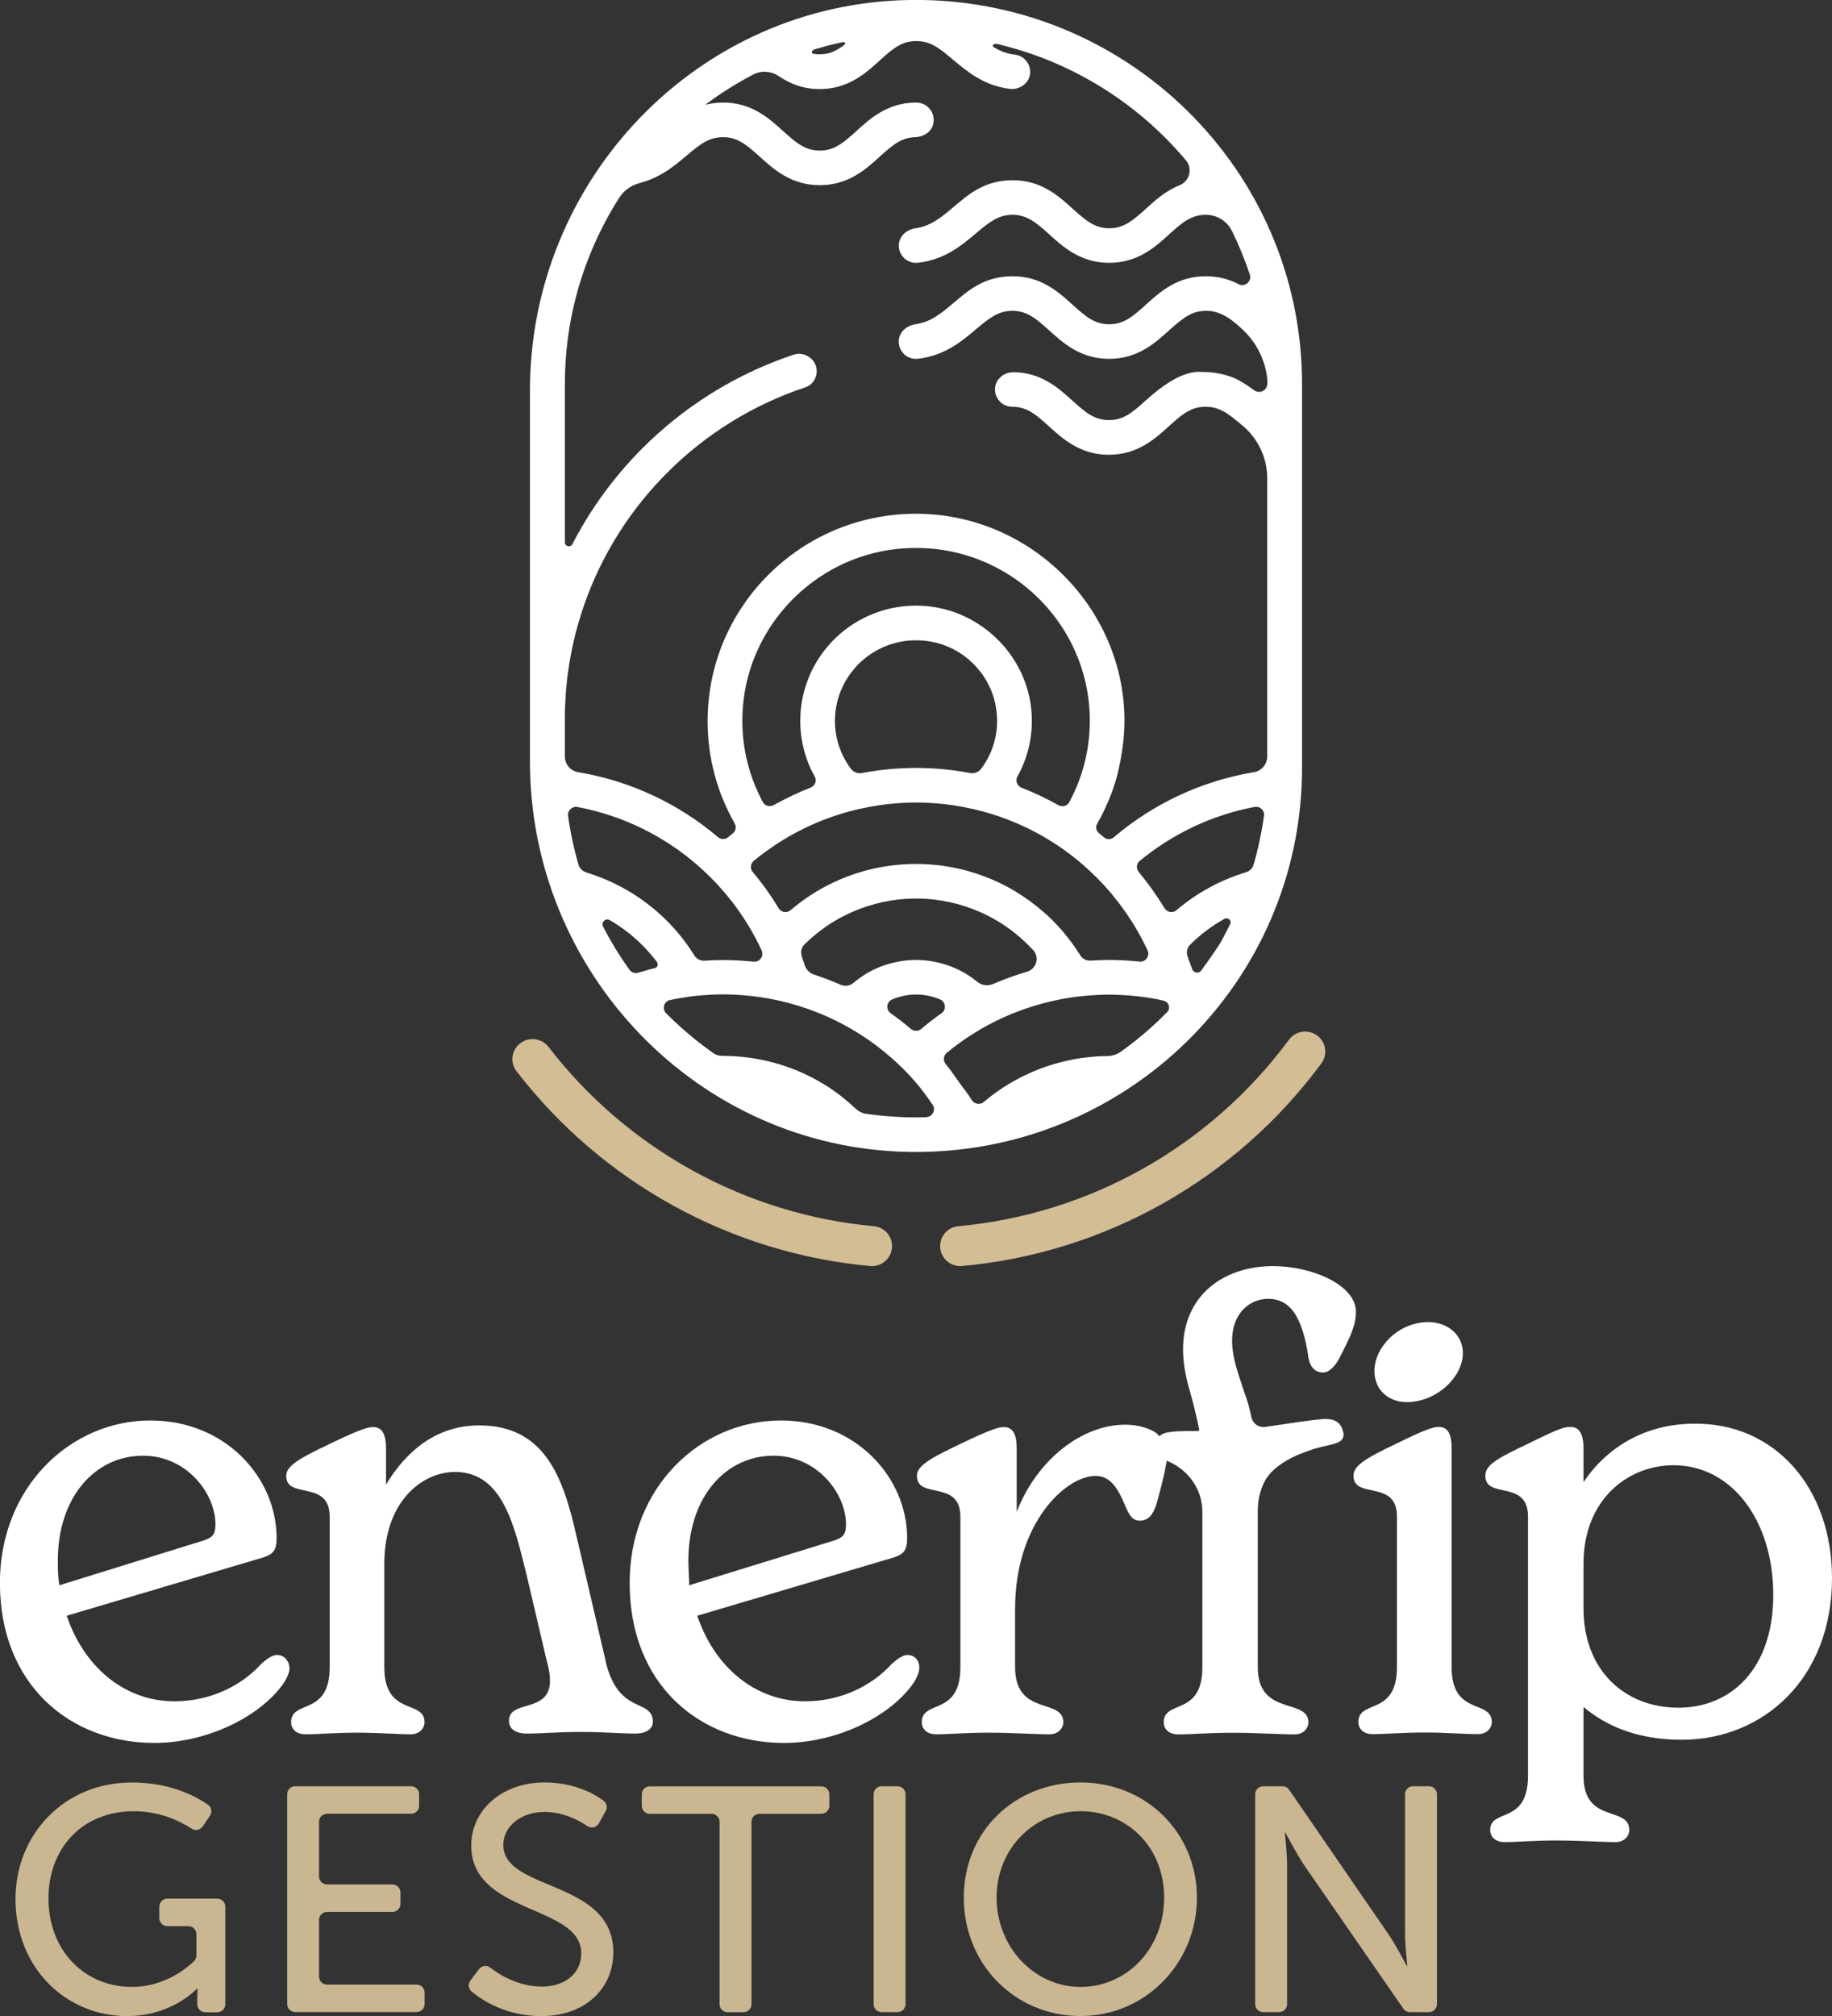
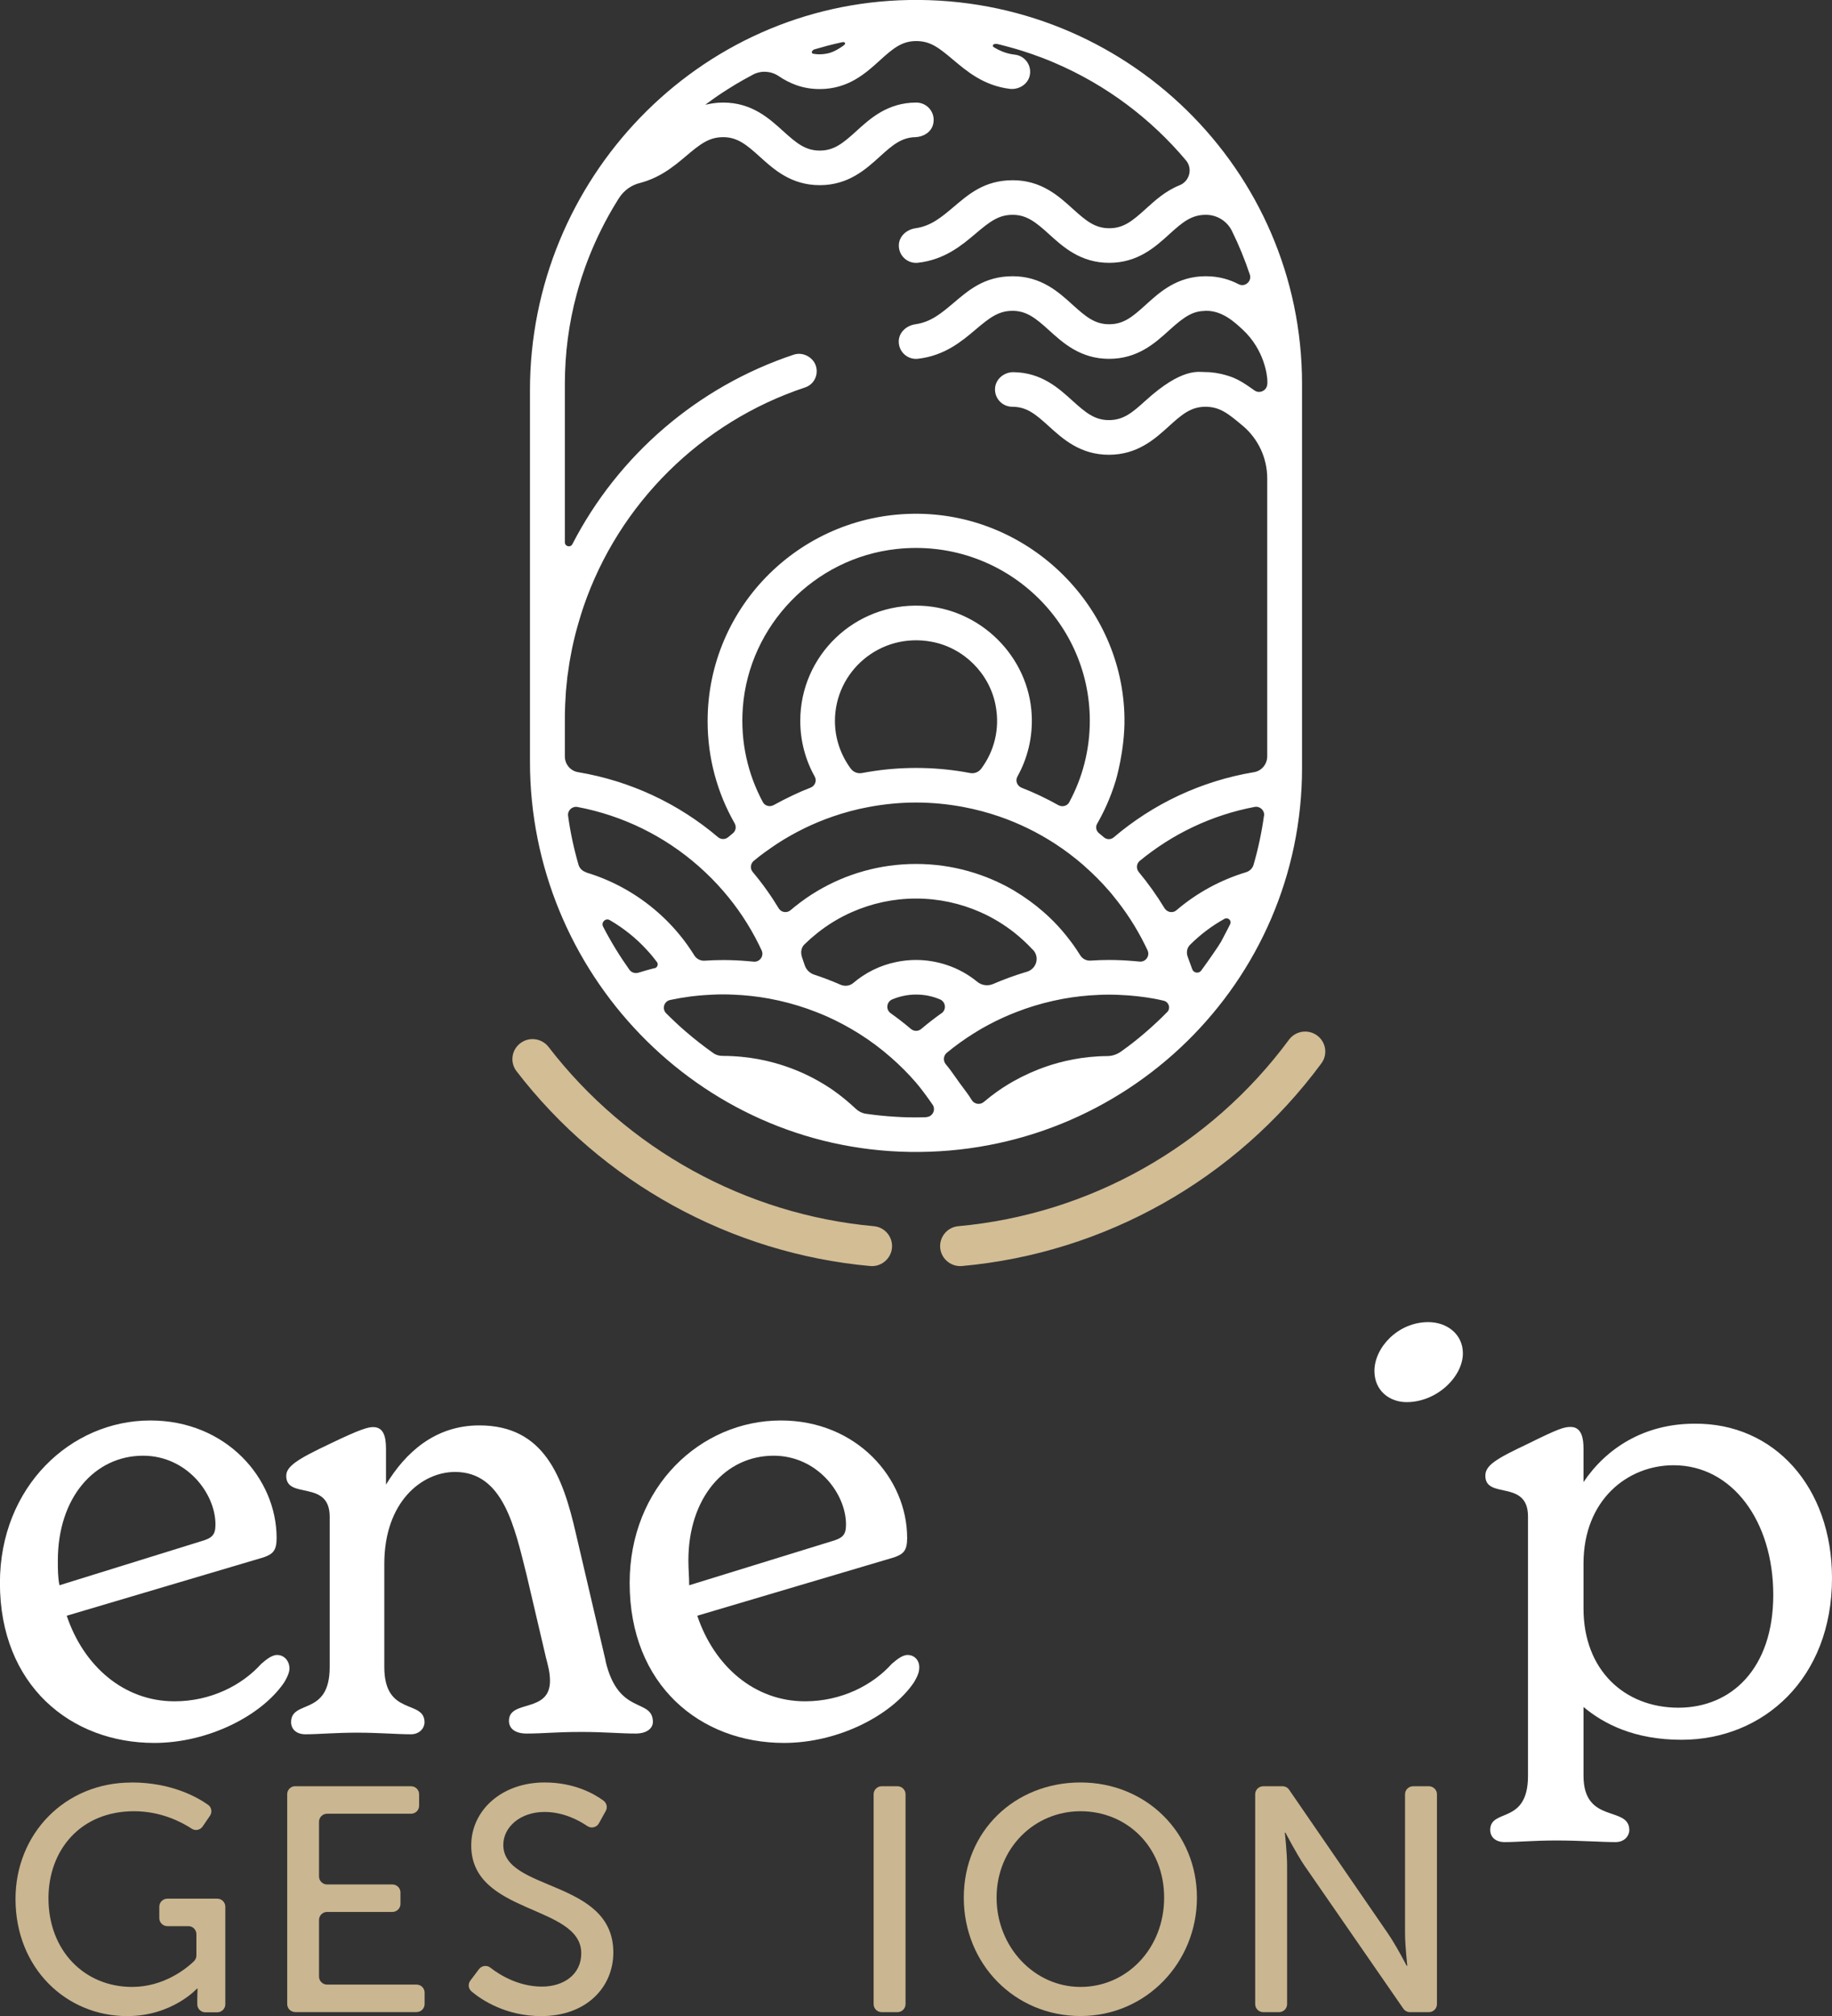
<svg xmlns="http://www.w3.org/2000/svg" id="Calque_2" viewBox="0 0 226.77 249.45">
  <rect x="0" y="0" width="226.77" height="249.45" fill="#333333" stroke="none" />
  <defs>
    <style>.cls-1{fill:#fff;}.cls-2{fill:#d2bd95;}.cls-3{opacity:.95;}</style>
  </defs>
  <g id="Calque_1-2">
    <g id="e23-gestion-logo-square">
      <g id="e23-gestion-logo-empreinte">
        <path class="cls-1" d="m112.57,0c-26.2.43-46.97,22.23-46.97,48.29v45.95c0,26.06,20.77,47.86,46.97,48.29,26.76.44,48.6-21,48.6-47.51v-47.52C161.17,21,139.33-.44,112.57,0Zm-11.72,6.1c.51-.15,1.05-.3,1.6-.45.62-.16,1.22-.3,1.81-.43.3-.06.56.13.12.44-.5.36-1.18.77-1.84.93-.55.13-1.09.13-1.09.13-.37,0-.65-.05-.78-.07-.34-.06-.17-.46.19-.56Zm-19.83,113.69c-.43.1-1.36.37-2.01.57-.41.12-.86-.03-1.1-.37-1.21-1.7-2.3-3.48-3.26-5.34-.27-.53.31-1.1.83-.8,1.72,1,3.27,2.24,4.6,3.7.44.47.85.97,1.24,1.49.21.28.05.68-.29.77Zm-8.47-11.86c-.45-.14-.81-.48-.94-.93-.57-1.97-1.01-3.99-1.29-6.05-.09-.66.5-1.22,1.16-1.1,5.68,1.07,10.82,3.65,14.99,7.32,1.08.95,2.1,1.97,3.04,3.06,1.75,2.01,3.24,4.25,4.43,6.66.12.23.23.47.34.71.32.69-.24,1.47-1,1.39-.22-.02-.43-.04-.65-.06-1.03-.09-2.07-.14-3.13-.14-.77,0-1.53.03-2.29.08-.51.03-.99-.22-1.26-.65-.28-.45-.58-.89-.88-1.32-.9-1.25-1.92-2.42-3.04-3.47-2.66-2.5-5.89-4.4-9.48-5.48Zm53.05,2.31c-3.57-2.11-7.75-3.34-12.21-3.34s-8.63,1.22-12.21,3.34c-1.05.62-1.91,1.26-2.08,1.39-.45.34-.87.67-1.24.99-.46.39-1.16.29-1.47-.23-.43-.71-.91-1.45-1.45-2.21-.59-.84-1.19-1.6-1.77-2.29-.35-.42-.28-1.03.14-1.38.9-.76,1.93-1.47,2.91-2.13,2.13-1.38,4.43-2.51,6.87-3.35,1.42-.49,2.9-.89,4.41-1.17,1.91-.36,3.88-.56,5.89-.56s3.99.2,5.9.56c1.51.29,2.99.68,4.41,1.17,2.44.84,4.74,1.97,6.87,3.35,1.22.79,2.37,1.66,3.46,2.6.07.06.14.12.21.19,1.08.95,2.1,1.97,3.04,3.06.19.21.37.43.54.65,1.51,1.84,2.82,3.85,3.89,6.01.12.23.23.47.34.7.32.69-.24,1.47-1,1.39-.21-.02-.43-.04-.65-.06-1.03-.09-2.07-.14-3.13-.14-.77,0-1.53.03-2.29.08-.51.03-.99-.22-1.26-.65-.28-.45-.58-.89-.88-1.32-.3-.41-.61-.81-.93-1.21-.65-.8-1.35-1.56-2.11-2.27-.21-.2-.42-.39-.63-.57-1.11-.97-2.31-1.84-3.58-2.6Zm1.49,10.01c-.07.02-.15.04-.22.06-1.35.41-2.66.89-3.93,1.44-.65.28-1.41.19-1.96-.26-1.12-.92-2.41-1.64-3.82-2.1-1.19-.39-2.46-.61-3.78-.61-.85,0-1.67.09-2.47.26-1.99.41-3.8,1.32-5.29,2.59-.45.38-1.08.44-1.61.2-1.05-.46-2.12-.87-3.22-1.23-.55-.18-.98-.6-1.17-1.14l-.33-.97c-.23-.66-.11-1.25.29-1.64.49-.48,1-.93,1.54-1.36.02-.01.04-.03.06-.05,1.31-1.04,2.75-1.92,4.31-2.6,2.42-1.06,5.09-1.66,7.9-1.66s5.49.6,7.91,1.66c1.55.68,3,1.56,4.31,2.6.76.61,1.49,1.28,2.15,1.99.03.04.07.07.11.1l.02.02c.83.91.4,2.34-.78,2.69Zm-23.74-31.04h0c0-6.13,5.57-10.98,11.94-9.81,3.99.73,7.2,3.92,7.95,7.89.56,2.94-.2,5.7-1.78,7.82-.32.43-.85.64-1.38.54-.27-.05-.55-.1-.83-.15-3.86-.64-7.84-.64-11.7,0-.29.05-.57.1-.85.15-.53.1-1.06-.11-1.38-.53-1.23-1.66-1.97-3.7-1.97-5.91Zm29.01,10.05c-.26.48-.88.63-1.36.36-1.46-.82-2.98-1.54-4.54-2.15-.56-.22-.81-.86-.52-1.39,1.24-2.22,1.9-4.82,1.77-7.57-.34-7.28-6.37-13.25-13.69-13.56-8.2-.35-14.96,6.16-14.96,14.24,0,2.51.65,4.86,1.79,6.9.29.52.03,1.16-.52,1.37-.73.28-1.45.59-2.16.93-.81.38-1.61.79-2.39,1.22-.48.27-1.09.12-1.35-.36-1.86-3.45-2.8-7.46-2.48-11.71.77-10.16,8.85-18.51,19.04-19.61,12.93-1.4,23.91,8.68,23.91,21.25,0,3.64-.92,7.07-2.54,10.07Zm-17.71,38.98c-.4.01-.82.02-1.26.02-.46,0-1.39,0-2.57-.08-1.23-.07-2.44-.2-3.64-.37-.47-.07-.9-.29-1.24-.61-1.65-1.54-3.03-2.49-3.98-3.06-.31-.19-.6-.35-.67-.39-1.32-.75-2.72-1.37-4.19-1.86-.68-.23-1.83-.58-3.3-.85-1.13-.2-2.61-.39-4.36-.39-.41,0-.82-.11-1.15-.35-1.09-.77-2.25-1.66-3.44-2.69-.87-.75-1.66-1.5-2.39-2.23-.55-.55-.27-1.49.5-1.65.79-.17,1.66-.32,2.58-.44,1.16-.14,2.19-.2,2.71-.22.41-.02.83-.03,1.24-.03s.84.01,1.25.03c1.5.06,2.97.22,4.41.48.41.08.82.16,1.23.25,1.6.36,3.15.83,4.65,1.42.49.19.97.39,1.44.6,1.32.6,2.59,1.28,3.81,2.04,1.44.9,2.8,1.92,4.07,3.04,1.08.95,2.1,1.97,3.04,3.06.59.68,1.41,1.8,2.04,2.71.45.64.01,1.53-.78,1.55Zm1.89-12.87c-.86.61-1.7,1.26-2.5,1.94-.37.32-.91.32-1.29,0-.8-.68-1.64-1.33-2.5-1.94-.63-.44-.52-1.41.19-1.71.91-.38,1.91-.6,2.96-.6s2.05.21,2.96.6c.71.3.82,1.27.19,1.71Zm27.93-.14c-.76.78-1.61,1.58-2.55,2.4-1.08.94-2.14,1.76-3.14,2.47-.49.35-1.07.56-1.67.57-1.66.01-3.06.19-4.14.39-1.49.27-2.65.63-3.3.85-1.46.49-2.87,1.12-4.19,1.86-.35.2-.6.35-.67.39-.81.49-1.85,1.19-3.02,2.18-.46.4-1.18.3-1.5-.22-.26-.43-.5-.77-.7-1.03-1.25-1.64-1.65-2.37-2.52-3.41-.35-.42-.3-1.06.12-1.41,1.04-.86,2.15-1.66,3.3-2.38,1.21-.77,2.48-1.44,3.81-2.04.47-.21.95-.41,1.44-.6,1.5-.59,3.05-1.06,4.65-1.42.41-.09.82-.17,1.23-.25,1.44-.26,2.91-.42,4.41-.48.41-.02.83-.03,1.24-.03s.84.01,1.25.03c1.5.06,2.97.22,4.41.48.19.03.63.13,1.11.24.65.15.9.95.43,1.42Zm7.81-10.9c-.17.34-.34.7-.6,1.17-.56,1.04-.3.76-1.66,2.72-.17.24-.36.52-.59.84-.21.29-.45.64-.74,1.03-.3.41-.94.31-1.11-.16-.17-.46-.28-.76-.31-.85-.03-.08-.06-.16-.1-.27-.07-.19-.11-.33-.17-.48-.17-.49-.07-1.05.3-1.42,1.26-1.26,2.7-2.35,4.27-3.22.43-.24.92.21.7.66Zm4.18-13.39c-.29,2.07-.72,4.09-1.29,6.06-.13.45-.49.79-.95.93-3.2.97-6.12,2.58-8.6,4.7-.46.4-1.17.25-1.48-.27-.95-1.56-2.01-3.05-3.17-4.45-.35-.42-.31-1.04.11-1.39,4.03-3.32,8.89-5.67,14.23-6.68.65-.12,1.25.44,1.16,1.1Zm.41-53.47c0,.83-.94,1.32-1.62.82-.08-.06-.16-.12-.25-.18-.89-.62-1.46-1.01-2.31-1.37-.08-.03-1.71-.71-3.47-.7-.86,0-2.88-.59-7.42,3.53-1.65,1.5-2.75,2.41-4.53,2.41s-2.88-.92-4.53-2.41c-1.71-1.55-3.83-3.48-7.29-3.52-1.15-.02-2.2.84-2.28,1.98-.09,1.26.9,2.3,2.14,2.3,1.78,0,2.88.92,4.52,2.41,1.73,1.57,3.89,3.53,7.43,3.53s5.7-1.96,7.43-3.53c1.64-1.49,2.74-2.41,4.52-2.41s2.82.84,4.59,2.33l.03.02c1.92,1.62,3.03,4,3.03,6.51v34.4c0,.95-.68,1.79-1.62,1.95-6.57,1.09-12.53,3.94-17.38,8.07-.34.29-.83.3-1.18.02-.21-.17-.44-.36-.65-.54-.35-.29-.45-.78-.22-1.17.78-1.36,1.64-3.15,2.3-5.33,0,0,1.14-3.78,1.08-7.75-.2-13.76-11.63-25.1-25.47-25.27-14.4-.18-26.13,11.38-26.13,25.66,0,4.59,1.21,8.9,3.34,12.63.24.42.16.95-.22,1.25-.19.16-.39.32-.58.48-.37.31-.91.3-1.27-.02-4.83-4.1-10.78-6.94-17.32-8.03-.94-.16-1.62-.99-1.62-1.94v-4.37c0-.62,0-1.24.03-1.85,0-.2.02-.39.03-.59.02-.41.04-.83.07-1.24.02-.24.05-.48.07-.71.03-.37.07-.73.11-1.09.03-.25.07-.5.11-.75.05-.35.1-.69.15-1.03.04-.26.09-.51.14-.77.06-.33.12-.67.19-1,.05-.26.11-.51.17-.77.07-.32.15-.65.23-.96.07-.26.13-.51.21-.77.09-.31.17-.63.27-.94.08-.26.15-.51.23-.77.1-.31.2-.61.3-.92,4.37-12.76,14.56-22.86,27.42-27.13,1.61-.53,1.96-2.66.62-3.68l-.04-.03c-.56-.42-1.29-.57-1.97-.35-11.92,3.96-21.75,12.47-27.41,23.45-.24.46-.93.29-.93-.23v-19.58c0-3.83.5-7.54,1.45-11.07.6-2.25,2.01-6.77,5.11-11.72.03-.05.1-.15.18-.28.59-.9,1.5-1.55,2.55-1.81h.01c.28-.08.55-.16.81-.25.78-.27,1.49-.62,2.13-1.01,1.07-.65,1.97-1.4,2.77-2.08,1.76-1.49,2.85-2.33,4.59-2.33s2.88.92,4.52,2.41c1.73,1.57,3.89,3.53,7.43,3.53s5.7-1.96,7.43-3.53c1.6-1.46,2.69-2.36,4.39-2.41.99-.03,1.94-.59,2.2-1.54.39-1.44-.68-2.74-2.07-2.74-3.54,0-5.69,1.96-7.42,3.53-1.65,1.5-2.75,2.41-4.53,2.41s-2.88-.92-4.53-2.41c-1.73-1.57-3.88-3.53-7.42-3.53-.35,0-.72.03-.72.03-.59.05-1.1.15-1.5.24.32-.24.69-.51,1.1-.8.26-.18.6-.42,1-.68.37-.24.93-.6,1.62-1.02.59-.35,1.33-.78,2.21-1.24,1-.52,2.21-.44,3.15.19,1.33.9,2.96,1.61,5.08,1.61,3.54,0,5.7-1.96,7.43-3.53,1.64-1.49,2.74-2.41,4.52-2.41s2.82.84,4.59,2.33c1.68,1.41,3.75,3.17,6.96,3.58,1.1.14,2.22-.51,2.49-1.58.32-1.28-.56-2.51-1.84-2.65-.56-.06-1.07-.2-1.55-.39-.35-.14-.68-.31-1-.5-.37-.22-.09-.55.47-.41.33.08.85.21,1.46.38,1.18.32,2.14.64,2.75.85.95.33,1.89.69,2.81,1.09,6.34,2.71,11.9,6.88,16.26,12.07.85,1.02.44,2.57-.79,3.07-1.75.7-3.05,1.89-4.18,2.91-1.65,1.5-2.75,2.41-4.53,2.41s-2.88-.92-4.53-2.41c-1.73-1.57-3.88-3.53-7.42-3.53s-5.51,1.78-7.37,3.35c-1.48,1.24-2.75,2.32-4.66,2.59-1.12.16-2.07,1.01-2.07,2.14,0,1.3,1.12,2.28,2.39,2.13,3.29-.38,5.41-2.16,7.11-3.6,1.76-1.49,2.85-2.33,4.59-2.33s2.88.92,4.52,2.41c1.73,1.57,3.89,3.53,7.43,3.53s5.7-1.96,7.43-3.53c1.64-1.49,2.74-2.41,4.52-2.41h.03c1.36,0,2.61.77,3.21,1.99.86,1.74,1.6,3.55,2.22,5.41.27.82-.61,1.59-1.38,1.19-1.14-.59-2.46-.99-4.08-.99-3.54,0-5.69,1.96-7.42,3.53-1.65,1.5-2.75,2.41-4.53,2.41s-2.88-.92-4.53-2.41c-1.73-1.57-3.88-3.53-7.42-3.53s-5.51,1.78-7.37,3.35c-1.48,1.24-2.75,2.32-4.66,2.59-1.12.16-2.07,1.01-2.07,2.14,0,1.3,1.12,2.28,2.39,2.13,3.29-.38,5.41-2.16,7.11-3.6,1.76-1.49,2.85-2.33,4.59-2.33s2.88.92,4.52,2.41c1.73,1.57,3.89,3.53,7.43,3.53s5.7-1.96,7.43-3.53c2.05-1.86,2.99-2.37,4.52-2.41,2.04-.05,3.59,1.4,4.59,2.33,2.69,2.5,3.05,5.71,3.05,6.36,0,0,0,.02,0,.05,0,0,0,.02,0,.04,0,0,0,.1,0,.25Z" />
        <path class="cls-2" d="m118.86,156.66c-1.27,0-2.36-.97-2.48-2.25-.12-1.36.88-2.57,2.25-2.69,16.27-1.48,31.18-9.89,40.92-23.07.81-1.1,2.37-1.34,3.48-.53,1.11.81,1.35,2.36.53,3.46-10.58,14.33-26.79,23.47-44.48,25.07-.08,0-.15.01-.23.01Z" />
        <path class="cls-2" d="m107.94,156.66c-.08,0-.15,0-.23-.01-17.23-1.56-33.19-10.34-43.77-24.1-.84-1.09-.63-2.64.47-3.47,1.09-.83,2.65-.62,3.49.46,9.74,12.66,24.41,20.74,40.26,22.18,1.37.12,2.38,1.33,2.25,2.69-.12,1.28-1.2,2.25-2.48,2.25Z" />
      </g>
      <g id="e23-gestion-logo-typo">
        <path class="cls-1" d="m174.11,173.49c3.78,0,6.97-3.17,6.97-6.04,0-2.38-1.99-3.86-4.28-3.86-3.78,0-6.67,3.17-6.67,6.04,0,2.47,1.89,3.86,3.98,3.86Z" />
        <path class="cls-1" d="m34.34,204.77c-.6,0-1.19.4-1.99,1.09-2.39,2.67-6.27,4.65-10.75,4.65-6.27,0-11.25-4.36-13.34-10.59l24.39-7.23c1.1-.4,1.59-.79,1.59-2.38,0-7.42-6.27-14.55-15.63-14.55-9.86,0-18.62,8.22-18.62,20.1,0,12.67,8.76,19.8,19.11,19.8,6.67,0,13.24-3.37,16.03-7.42.5-.79.7-1.39.7-1.78,0-.99-.7-1.68-1.49-1.68Zm-27.18-11.68c0-7.82,4.58-12.97,10.55-12.97,5.38,0,8.96,4.65,8.96,8.51,0,1.29-.4,1.68-1.79,2.08l-17.52,5.44c-.2-.99-.2-1.98-.2-3.07Z" />
        <path class="cls-1" d="m74.96,205.47l-3.68-15.74c-1.59-6.93-3.88-13.36-11.95-13.36-5.48,0-9.16,3.37-11.55,7.33v-4.45c0-1.68-.4-2.67-1.59-2.67-.6,0-1.49.2-5.38,2.08-3.98,1.88-5.38,2.77-5.38,3.96,0,2.97,5.38.4,5.38,5.05v18.61c0,6.14-4.78,3.96-4.78,6.83,0,.69.5,1.48,1.79,1.48,1.59,0,3.68-.2,6.37-.2s4.98.2,6.67.2c1.1,0,1.69-.79,1.69-1.48,0-2.87-4.98-.69-4.98-6.83v-12.77c0-7.72,4.68-11.38,8.76-11.38,5.97,0,7.37,6.83,8.86,12.77l2.39,10.2c.2.79.5,1.78.5,2.87,0,4.06-5.08,2.28-5.08,4.95,0,.99.8,1.58,2.19,1.58,2.09,0,3.58-.2,6.77-.2,2.89,0,4.78.2,6.77.2,1.1,0,2.09-.49,2.09-1.48-.1-2.97-4.28-.69-5.87-7.52Z" />
        <path class="cls-1" d="m209.75,176.16c-6.27,0-10.95,3.07-13.74,7.23v-4.16c0-1.19-.2-2.67-1.59-2.67-.8,0-1.49.2-5.28,2.08-3.98,1.88-5.28,2.67-5.28,3.96,0,2.97,5.28.4,5.28,5.05v32.07c0,6.14-4.68,3.96-4.68,6.73,0,.69.5,1.48,1.79,1.48,1.59,0,3.68-.2,6.37-.2,2.99,0,5.57.2,7.37.2,1.1,0,1.69-.79,1.69-1.48,0-3.07-5.67-.69-5.67-6.73v-8.51c2.49,2.08,6.27,4.06,12.14,4.06,10.15,0,18.62-7.62,18.62-20,0-11.29-7.17-19.21-17.02-19.11Zm-1.99,35.14c-6.67,0-11.75-4.65-11.75-12.28v-5.54c0-7.92,5.48-12.18,11.15-12.18,7.27,0,12.34,6.93,12.34,16.04s-5.18,13.96-11.75,13.96Z" />
        <path class="cls-1" d="m112.39,204.77c-.6,0-1.19.4-1.99,1.09-2.39,2.67-6.27,4.65-10.75,4.65-6.27,0-11.25-4.36-13.34-10.59l24.39-7.23c1.1-.4,1.59-.79,1.59-2.38,0-7.42-6.27-14.55-15.63-14.55-9.95,0-18.72,8.22-18.72,20.1,0,12.67,8.76,19.8,19.11,19.8,6.67,0,13.24-3.37,16.03-7.42.5-.79.7-1.39.7-1.78.1-.99-.6-1.68-1.39-1.68Zm-27.18-11.68c0-7.82,4.58-12.97,10.55-12.97,5.38,0,8.96,4.65,8.96,8.51,0,1.29-.4,1.68-1.79,2.08l-17.62,5.44c0-.99-.1-1.98-.1-3.07Z" />
-         <path class="cls-1" d="m179.69,206.26v-27.03c0-1.68-.4-2.67-1.59-2.67-.6,0-1.49.2-5.28,2.08-3.98,1.88-5.28,2.77-5.28,3.96,0,2.97,5.38.4,5.38,5.05v18.61c0,6.14-4.78,3.96-4.78,6.83,0,.69.5,1.48,1.79,1.48,1.59,0,3.68-.2,6.37-.2s4.98.2,6.67.2c1.1,0,1.69-.79,1.69-1.48,0-2.87-4.98-.69-4.98-6.83Z" />
-         <path class="cls-1" d="m163.96,175.57c-2.39.2-4.48.59-7.37.99-.8.1-1.49-.4-1.69-1.19-.2-1.09-.5-2.08-.9-3.17-.7-2.18-1.49-4.16-1.49-6.34,0-3.27,2.09-5.15,4.48-5.15,2.79,0,4.28,2.38,4.98,7.33.2,1.09.8,1.78,1.79,1.78.8,0,1.49-.79,1.99-1.68,1.19-2.38,2.09-3.96,2.09-5.84,0-3.27-5.38-5.64-10.25-5.64-6.17,0-11.15,3.66-11.15,10.3,0,2.18.5,3.96,1,5.74.4,1.39.7,2.77,1,4.16,0,.1-.1.2-.1.2-1.99,0-3.38,0-4.28.3-.22.09-.4.21-.54.35-.19-.21-.37-.37-.45-.44-.9-.59-2.29-.99-3.78-.99-5.38,0-10.95,4.36-13.44,10.79v-7.82c0-1.68-.4-2.67-1.59-2.67-.6,0-1.49.2-5.38,2.08-3.98,1.88-5.38,2.77-5.38,3.96,0,2.97,5.38.4,5.38,5.05v18.61c0,6.14-4.78,3.96-4.78,6.83,0,.69.5,1.48,1.79,1.48,1.59,0,3.68-.2,6.37-.2,3.09,0,5.77.2,7.67.2,1.1,0,1.69-.79,1.69-1.48,0-3.07-5.97-.69-5.97-6.83v-7.23c0-10.59,6.27-16.43,9.95-16.43,1.59,0,2.59,1.09,3.58,3.46.5,1.19.9,2.08,1.89,2.08,1.1,0,1.69-.79,2.09-2.08.6-2.18,1-3.76,1.19-4.95.03-.09.05-.23.07-.4.08.04.14.07.23.11,2.49,1.09,4.18,3.46,4.18,6.24v19.21c0,6.14-4.78,3.96-4.78,6.83,0,.69.5,1.48,1.79,1.48,1.69,0,3.88-.2,6.67-.2,3.09,0,5.77.2,7.76.2,1.1,0,1.69-.79,1.69-1.48,0-3.07-6.27-.69-6.27-6.83v-19.3c0-1.39.3-2.77,1-3.96.7-1.09,1.59-1.68,2.19-2.08,1.39-.89,2.69-1.29,3.78-1.68,2.09-.59,3.29-.59,3.58-1.39.2-.49-.1-.99-.1-1.09-.3-.89-1.19-1.29-2.19-1.19Z" />
        <g class="cls-3">
          <path class="cls-2" d="m16.28,220.55c4.91,0,8.11,1.8,9.47,2.76.44.31.55.91.24,1.36l-.9,1.32c-.3.45-.91.58-1.36.28-1.22-.8-3.77-2.16-7.14-2.16-6.61,0-10.59,4.79-10.59,10.77,0,6.49,4.46,10.97,10.35,10.97,3.98,0,6.78-2.33,7.66-3.18.19-.19.3-.44.3-.71v-2.64c0-.55-.45-.99-1-.99h-2.59c-.55,0-1-.44-1-.99v-1.42c0-.55.45-.99,1-.99h6.17c.55,0,1,.44,1,.99v12.08c0,.55-.45.99-1,.99h-1.47c-.55,0-1-.44-1-.99v-.75c0-.59.04-1.19.04-1.19h-.08s-3.07,3.4-8.64,3.4c-7.56,0-13.82-5.94-13.82-14.49,0-8.08,6.13-14.41,14.33-14.41Z" />
          <path class="cls-2" d="m36.55,221.02h14.33c.55,0,1,.44,1,.99v1.42c0,.55-.45.99-1,.99h-10.39c-.55,0-1,.44-1,.99v6.77c0,.55.45.99,1,.99h8.08c.55,0,1,.44,1,.99v1.42c0,.55-.45.99-1,.99h-8.08c-.55,0-1,.44-1,.99v7.01c0,.55.45.99,1,.99h11.07c.55,0,1,.44,1,.99v1.42c0,.55-.45.99-1,.99h-15.01c-.55,0-1-.44-1-.99v-25.97c0-.55.45-.99,1-.99Z" />
          <path class="cls-2" d="m59.29,243.65c.33-.44.96-.53,1.4-.19,1.14.89,3.48,2.35,6.4,2.35,2.63,0,4.86-1.46,4.86-4.12,0-6.06-13.62-4.75-13.62-13.34,0-4.36,3.78-7.8,9.08-7.8,3.71,0,6.18,1.43,7.29,2.25.4.3.53.84.28,1.28l-.84,1.52c-.28.51-.94.68-1.43.35-1.05-.71-2.96-1.75-5.31-1.75-2.99,0-5.1,1.86-5.1,4.08,0,5.78,13.62,4.24,13.62,13.3,0,4.32-3.34,7.88-8.92,7.88-4.39,0-7.36-1.99-8.62-3.04-.41-.34-.48-.93-.16-1.35l1.06-1.41Z" />
-           <path class="cls-2" d="m88.08,224.43h-7.64c-.55,0-1-.44-1-.99v-1.42c0-.55.45-.99,1-.99h21.22c.55,0,1,.44,1,.99v1.42c0,.55-.45.99-1,.99h-7.64c-.55,0-1,.44-1,.99v22.57c0,.55-.45.99-1,.99h-1.95c-.55,0-1-.44-1-.99v-22.57c0-.55-.45-.99-1-.99Z" />
          <path class="cls-2" d="m109.14,221.02h1.95c.55,0,1,.44,1,.99v25.97c0,.55-.45.99-1,.99h-1.95c-.55,0-1-.44-1-.99v-25.97c0-.55.45-.99,1-.99Z" />
          <path class="cls-2" d="m133.75,220.55c8.12,0,14.41,6.22,14.41,14.25s-6.29,14.65-14.41,14.65-14.45-6.41-14.45-14.65,6.33-14.25,14.45-14.25Zm0,25.3c5.73,0,10.35-4.75,10.35-11.05s-4.62-10.69-10.35-10.69-10.39,4.59-10.39,10.69,4.66,11.05,10.39,11.05Z" />
          <path class="cls-2" d="m156.37,221.02h2.38c.33,0,.64.16.82.43l12.2,17.74c1.04,1.5,2.35,4.04,2.35,4.04h.08s-.28-2.49-.28-4.04v-17.18c0-.55.45-.99,1-.99h1.95c.55,0,1,.44,1,.99v25.97c0,.55-.45.99-1,.99h-2.34c-.33,0-.63-.16-.82-.43l-12.24-17.7c-1.04-1.54-2.35-4.08-2.35-4.08h-.08s.28,2.49.28,4.08v17.14c0,.55-.45.99-1,.99h-1.95c-.55,0-1-.44-1-.99v-25.97c0-.55.45-.99,1-.99Z" />
        </g>
      </g>
    </g>
  </g>
</svg>